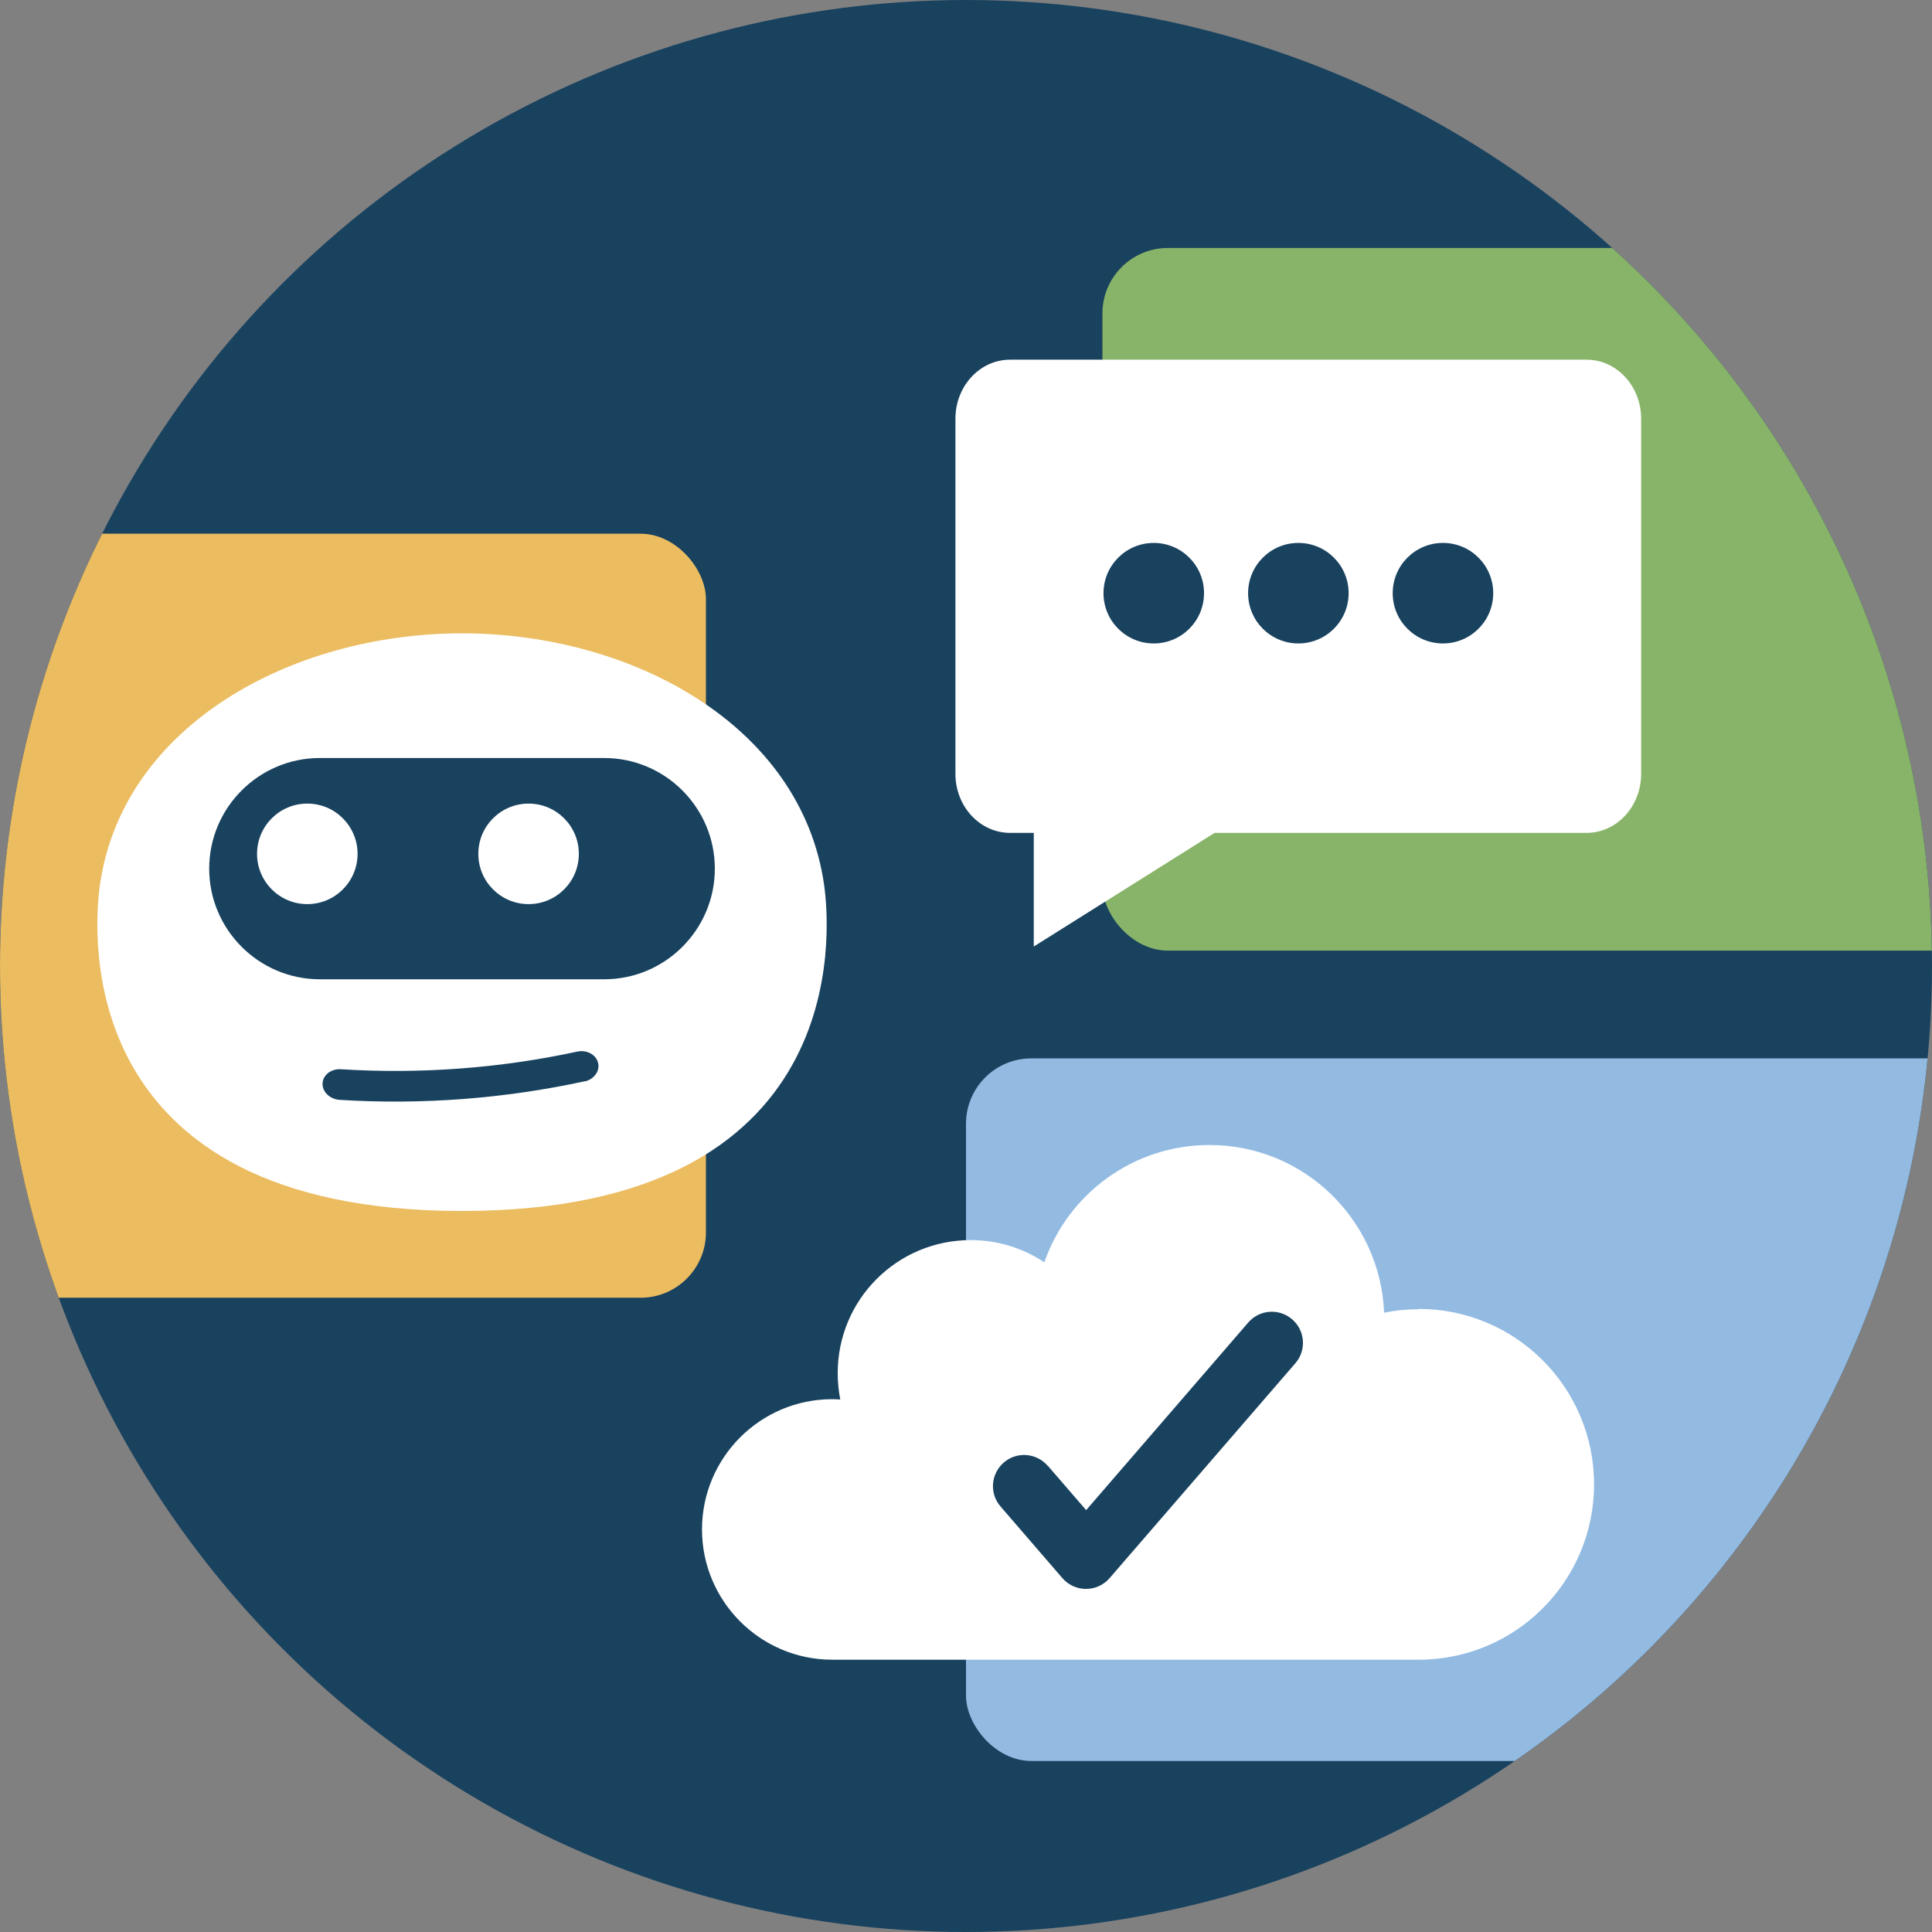
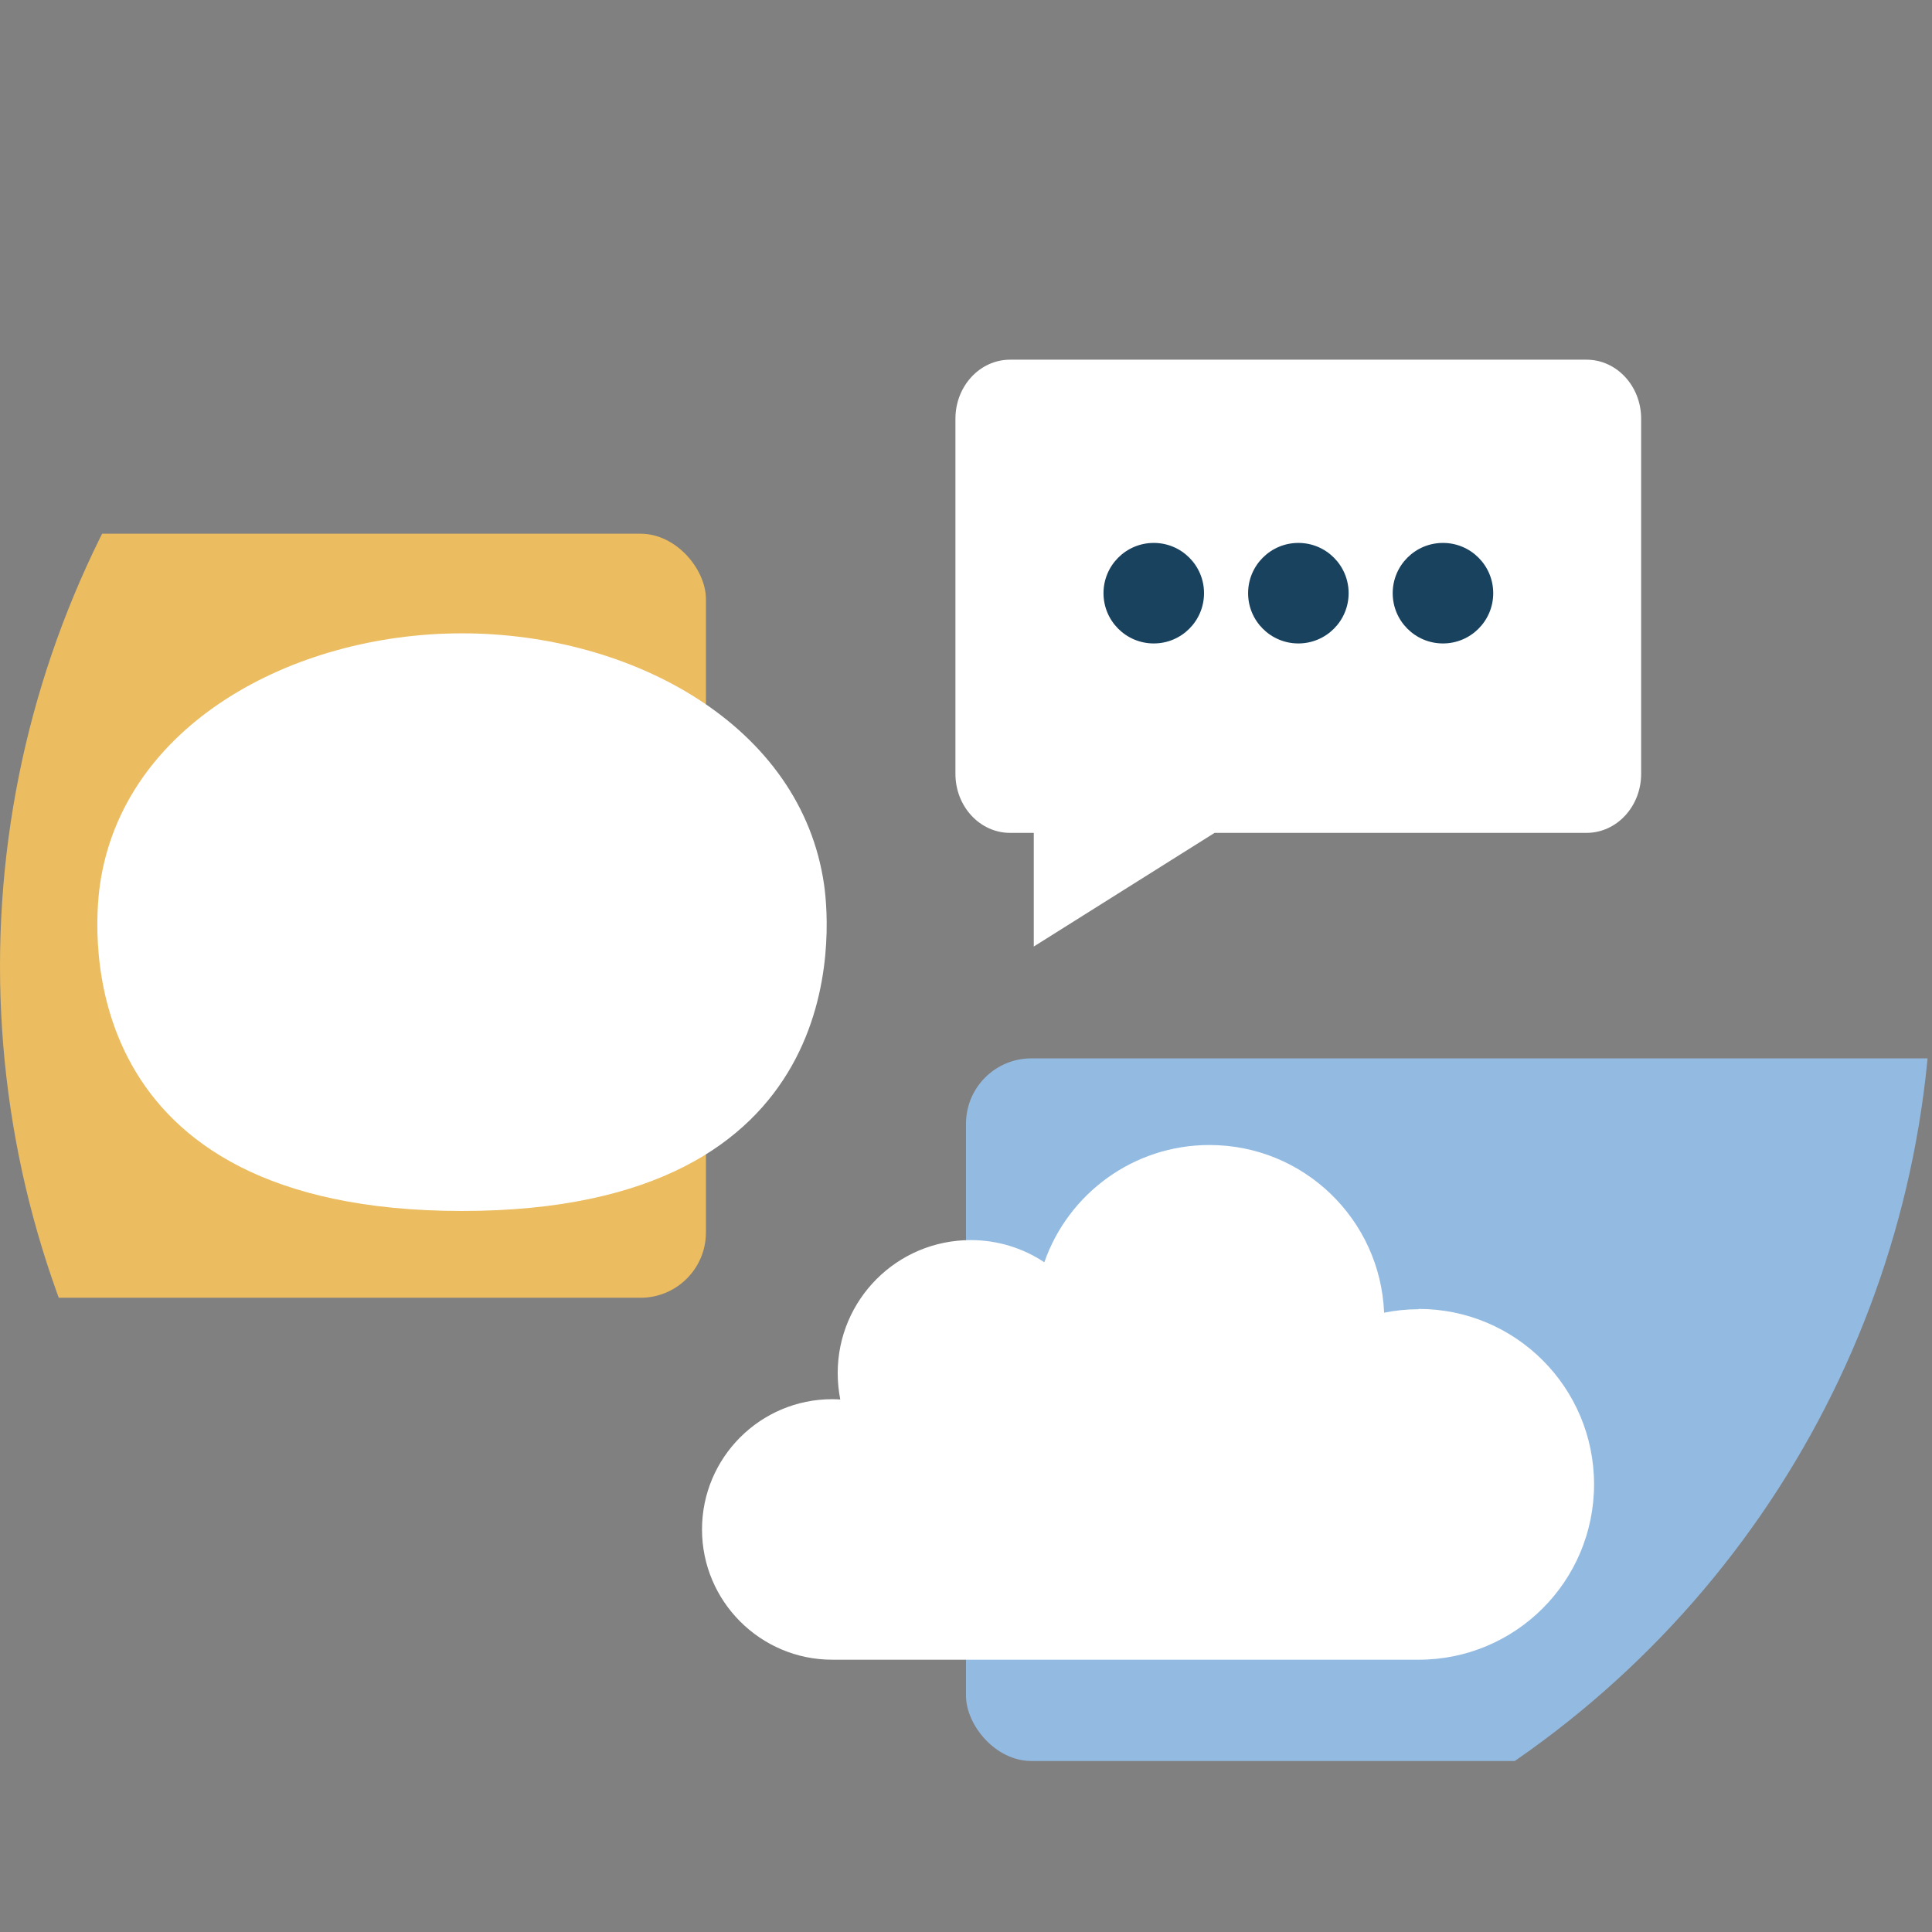
<svg xmlns="http://www.w3.org/2000/svg" id="a" viewBox="0 0 128 128">
  <rect x="0" y="0" width="128" height="128" fill="#808080" stroke="none" />
  <defs>
    <clipPath id="b">
      <circle cx="64" cy="64" r="64" fill="none" />
    </clipPath>
  </defs>
-   <circle cx="64" cy="64" r="64" fill="#19425f" />
  <g clip-path="url(#b)">
    <g>
-       <rect x="73.04" y="16.43" width="68.65" height="46.55" rx="4.33" ry="4.33" fill="#88b469" />
      <rect x="64" y="70.12" width="71.67" height="46.55" rx="4.33" ry="4.33" fill="#93bbe2" />
      <rect x="-20.59" y="35.36" width="67.36" height="50.62" rx="4.33" ry="4.33" fill="#ebbc60" />
      <path d="m66.92,23.83h38.19c2,0,3.62,1.75,3.62,3.91v23.53c0,2.16-1.62,3.91-3.62,3.91h-24.64l-11.98,7.53v-7.53h-1.57c-2,0-3.62-1.75-3.62-3.91v-23.53c0-2.16,1.62-3.91,3.62-3.91h0Z" fill="#fff" />
      <circle cx="76.44" cy="39.3" r="3.33" fill="#19425f" />
      <circle cx="86.02" cy="39.3" r="3.33" fill="#19425f" />
      <circle cx="95.6" cy="39.3" r="3.33" fill="#19425f" />
      <path d="m93.99,86.74c-.78,0-1.55.08-2.29.23-.25-6.18-5.33-11.11-11.57-11.11-5.06,0-9.37,3.25-10.94,7.77-1.4-.93-3.07-1.47-4.88-1.47-4.87,0-8.81,3.94-8.81,8.81,0,.6.06,1.18.17,1.75-.18-.01-.36-.02-.53-.02-4.77,0-8.63,3.87-8.63,8.63s3.87,8.63,8.63,8.63h38.85c6.42,0,11.62-5.2,11.62-11.62s-5.2-11.62-11.62-11.62v.02h0Z" fill="#fff" />
-       <path d="m69.41,97.11c-.75-.86-2.05-.96-2.91-.21s-.96,2.05-.21,2.91l4.1,4.75c.39.45.96.71,1.56.71s1.17-.26,1.56-.71l12.31-14.24c.75-.86.65-2.17-.21-2.91-.86-.75-2.17-.65-2.91.21l-10.74,12.43-2.54-2.94h0Z" fill="#19425f" />
    </g>
  </g>
  <g id="c">
    <path d="m30.61,80.23c25.85,0,24.43-18.48,23.99-21.6-1.51-10.59-12.74-16.67-23.99-16.67s-22.48,6.08-23.99,16.67c-.44,3.12-1.86,21.6,23.99,21.6Z" fill="#fff" />
-     <path d="m40.03,50.22h-18.84c-4.04,0-7.33,3.29-7.33,7.33s3.29,7.33,7.33,7.33h18.84c4.04,0,7.33-3.29,7.33-7.33s-3.29-7.33-7.33-7.33Z" fill="#19425f" />
    <circle cx="20.36" cy="56.57" r="3.33" fill="#fff" />
    <circle cx="35.02" cy="56.57" r="3.33" fill="#fff" />
-     <path d="m38.73,71.64c-5.27,1.14-10.72,1.57-16.21,1.23-.67-.04-1.18-.54-1.15-1.1h0c.03-.56.58-.97,1.22-.93,5.3.33,10.57-.07,15.66-1.17.61-.13,1.23.19,1.37.73h0c.15.54-.25,1.11-.89,1.25h0Z" fill="#19425f" />
  </g>
</svg>